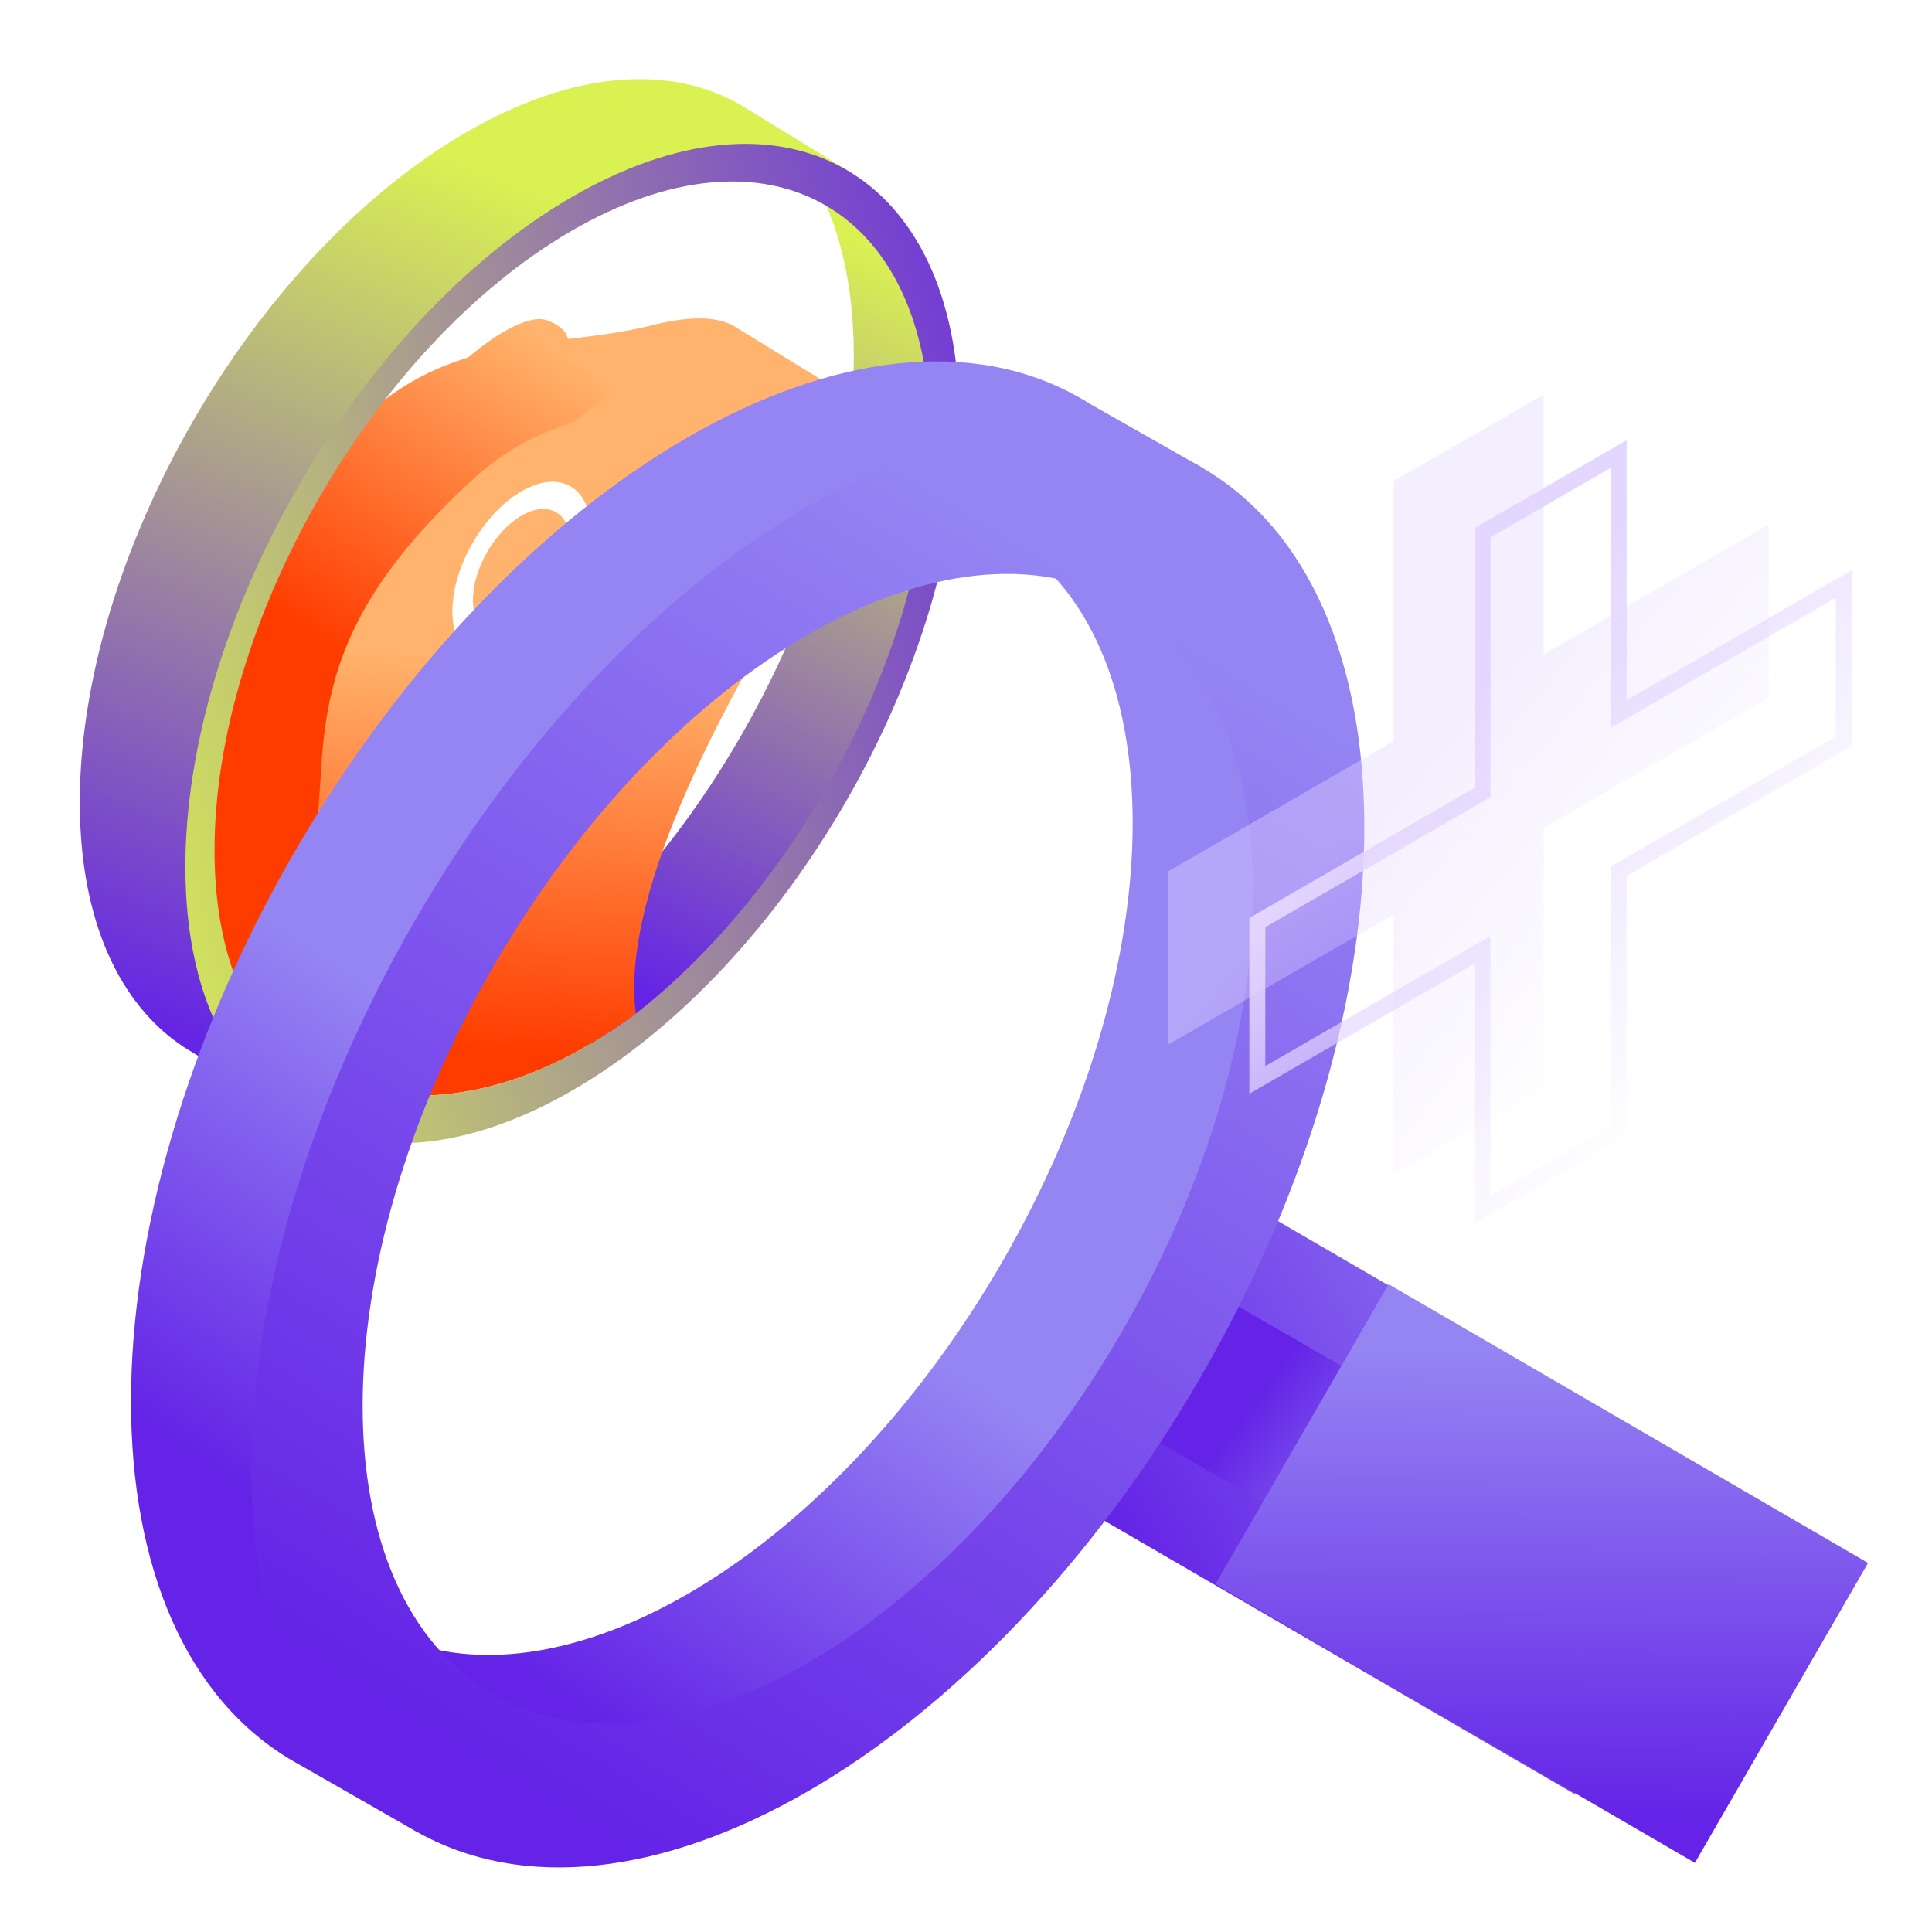
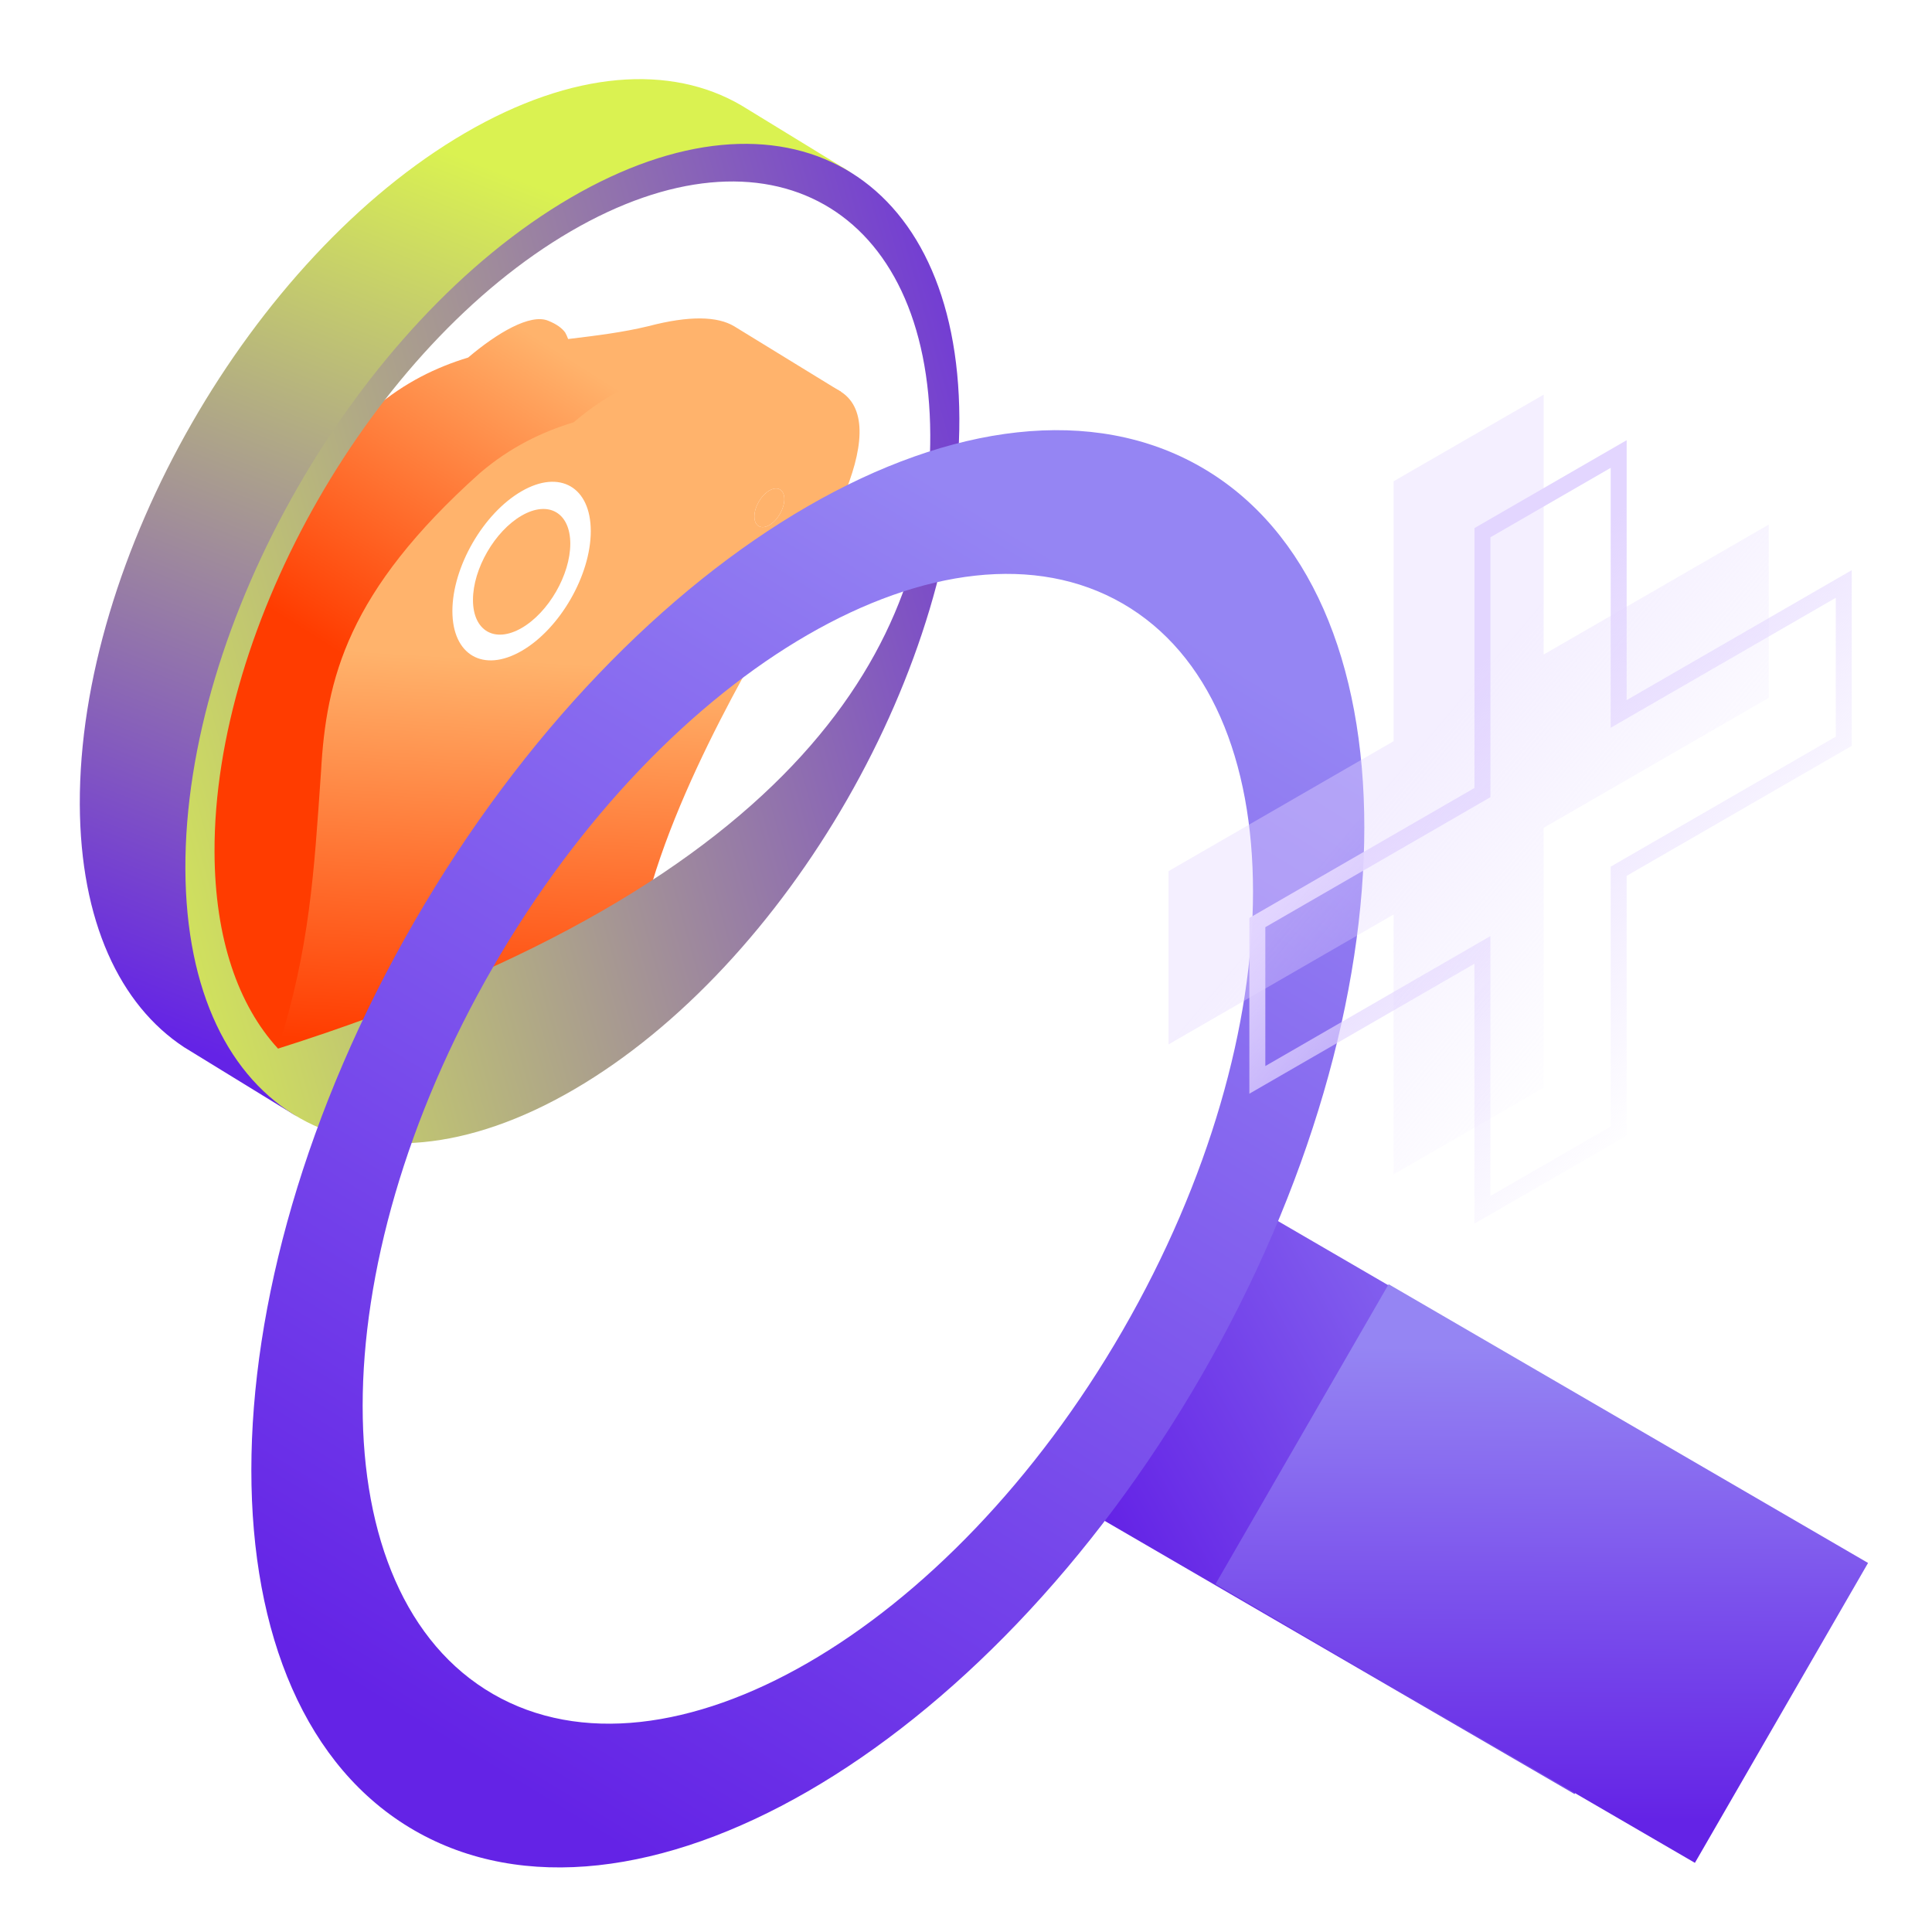
<svg xmlns="http://www.w3.org/2000/svg" width="121" height="121" viewBox="0 0 121 121" fill="none">
  <path opacity="0.1" d="M76.871 3.903L23.698 34.6M108.994 41.971L21.427 92.524M33.088 105.214L108.994 61.392M100.194 29.282L12.626 79.835M100.193 92.524L50.574 63.879M33.087 16.592L99.027 54.66M88.531 105.214L16.932 63.879M21.426 29.282L108.993 79.835M56.529 111.102L103.999 83.697M53.761 104.562L7.516 77.864M84.693 26.963L113.107 43.367M76.871 23.324L19.446 56.476" stroke="white" />
  <path d="M35.658 21.224C37.338 21.02 38.999 20.818 40.6 20.43C43.2 19.748 44.935 19.814 45.975 20.43L52.688 24.548L46.761 25.563L40.131 27.981C30.754 27.779 27.531 34.371 27.091 37.693L19.116 67.103L10.801 61.621C12.798 55.285 13.054 50.602 13.494 44.264C13.818 38.444 15.151 32.999 23.45 25.569C25.349 23.949 27.319 23.003 29.321 22.392C31.13 20.855 33.221 19.616 34.339 20.09C34.859 20.298 35.2 20.552 35.398 20.826C35.465 20.948 35.528 21.083 35.582 21.233L35.658 21.224Z" fill="url(#paint0_linear_20212_329313)" />
-   <path d="M56.258 42.028C59.043 35.439 58.611 23.498 58.434 20.826C58.31 18.941 55.508 14.384 53.632 11.606L50.702 10.853C52.455 13.691 53.454 17.494 53.473 22.134C53.519 34.486 46.597 49.019 36.963 58.324L36.963 66.088C44.01 63.23 53.473 48.616 56.258 42.028Z" fill="url(#paint1_linear_20212_329313)" />
  <path d="M4.998 50.372C4.94 34.95 15.74 16.131 29.129 8.328C35.891 4.39 42.018 4.018 46.434 6.603L53.259 10.78L50.702 10.853C37.872 3.588 15.168 28.009 12.749 48.765C11.328 60.961 16.051 67.949 18.59 69.919L11.53 65.587C7.504 62.939 5.028 57.698 4.998 50.372Z" fill="url(#paint2_linear_20212_329313)" />
  <path fill-rule="evenodd" clip-rule="evenodd" d="M39.822 63.484C38.885 56.448 44.612 45.724 47.844 40.065C48.575 38.782 49.711 36.939 50.766 35.071C54.958 28.126 55.793 22.233 47.211 24.483C45.611 24.871 43.949 25.073 42.269 25.277L42.193 25.286C42.139 25.136 42.077 25.001 42.009 24.879C41.812 24.605 41.471 24.351 40.95 24.143C39.833 23.669 37.741 24.908 35.932 26.445C33.93 27.056 31.96 28.002 30.061 29.622C21.762 37.052 20.429 42.496 20.106 48.317C19.666 54.655 19.41 59.338 17.412 65.674C20.342 68.319 28.926 71.583 39.822 63.484ZM28.333 38.27C28.333 41.032 30.276 42.149 32.669 40.767C35.061 39.386 37 36.028 37 33.265C37 30.503 35.061 29.383 32.669 30.765C30.272 32.148 28.333 35.507 28.333 38.27ZM40.227 43.048C38.818 43.81 37.408 44.302 36.169 44.095L36.125 44.183C37.125 44.911 38.696 44.605 40.187 43.906C41.699 43.193 43.194 42.003 44.626 40.752C46.062 39.492 47.453 38.093 48.786 36.597C50.106 35.084 51.403 33.485 52.494 31.71L52.458 31.679L52.449 31.668C52.364 31.801 52.274 31.93 52.18 32.062C51.753 32.645 51.318 33.218 50.873 33.786C50.871 33.789 50.869 33.792 50.867 33.795C50.864 33.797 50.862 33.8 50.86 33.804C50.146 34.677 49.397 35.504 48.643 36.297C47.301 37.714 45.909 39.02 44.495 40.174C43.077 41.324 41.641 42.273 40.227 43.048ZM48.181 30.723C47.664 31.026 47.247 31.749 47.247 32.35C47.247 32.951 47.673 33.187 48.19 32.884C48.706 32.586 49.123 31.852 49.123 31.256C49.119 30.663 48.701 30.422 48.181 30.723Z" fill="url(#paint3_linear_20212_329313)" />
  <path fill-rule="evenodd" clip-rule="evenodd" d="M36.125 44.183L36.169 44.095C37.408 44.302 38.818 43.81 40.227 43.048C41.641 42.273 43.077 41.324 44.495 40.174C45.909 39.02 47.301 37.714 48.643 36.297C49.397 35.504 50.146 34.677 50.86 33.804C50.862 33.8 50.864 33.797 50.867 33.795C50.869 33.792 50.871 33.789 50.873 33.786C51.318 33.218 51.753 32.645 52.18 32.062C52.274 31.93 52.364 31.801 52.449 31.668L52.458 31.679L52.494 31.71C51.403 33.485 50.106 35.084 48.786 36.597C47.453 38.093 46.062 39.492 44.626 40.752C43.194 42.003 41.699 43.193 40.187 43.906C38.696 44.605 37.125 44.911 36.125 44.183ZM47.247 32.35C47.247 31.749 47.664 31.026 48.181 30.723C48.701 30.422 49.119 30.663 49.123 31.256C49.123 31.852 48.706 32.586 48.19 32.884C47.673 33.187 47.247 32.951 47.247 32.35Z" fill="url(#paint4_linear_20212_329313)" />
  <path d="M35.717 34.053C35.717 35.996 34.353 38.359 32.67 39.331C30.987 40.303 29.622 39.515 29.622 37.572C29.622 35.628 30.987 33.265 32.67 32.293C34.353 31.321 35.718 32.109 35.717 34.053Z" fill="url(#paint5_linear_20212_329313)" />
-   <path fill-rule="evenodd" clip-rule="evenodd" d="M11.61 54.425C11.552 39.003 22.351 20.184 35.74 12.381C49.124 4.586 60.022 10.763 60.084 26.187C60.142 41.609 49.338 60.431 35.954 68.231C22.569 76.027 11.672 69.844 11.61 54.425ZM13.436 53.36C13.454 58.781 14.922 62.961 17.413 65.674C20.343 68.319 28.927 71.583 39.823 63.484C50.344 55.237 58.306 39.989 58.262 27.25C58.204 12.989 48.128 7.275 35.749 14.485C23.37 21.695 13.383 39.102 13.436 53.36Z" fill="url(#paint6_linear_20212_329313)" />
+   <path fill-rule="evenodd" clip-rule="evenodd" d="M11.61 54.425C11.552 39.003 22.351 20.184 35.74 12.381C49.124 4.586 60.022 10.763 60.084 26.187C60.142 41.609 49.338 60.431 35.954 68.231C22.569 76.027 11.672 69.844 11.61 54.425ZM13.436 53.36C13.454 58.781 14.922 62.961 17.413 65.674C50.344 55.237 58.306 39.989 58.262 27.25C58.204 12.989 48.128 7.275 35.749 14.485C23.37 21.695 13.383 39.102 13.436 53.36Z" fill="url(#paint6_linear_20212_329313)" />
  <path d="M68.588 94.905L79.432 76.123L109.458 93.581L98.614 112.363L68.588 94.905Z" fill="url(#paint7_linear_20212_329313)" />
-   <path d="M71.197 89.535L76.126 80.998L84.012 85.55L79.083 94.088L71.197 89.535Z" fill="url(#paint8_linear_20212_329313)" />
  <path d="M76.125 99.212L86.969 80.43L116.995 97.887L106.151 116.669L76.125 99.212Z" fill="url(#paint9_linear_20212_329313)" />
-   <path fill-rule="evenodd" clip-rule="evenodd" d="M67.702 24.955C54.092 17.097 32.025 29.839 18.414 53.414C4.803 76.989 4.802 102.47 18.412 110.328C18.514 110.387 18.615 110.444 18.718 110.5L26.074 114.707L27.049 112.645C30.576 114.436 40.701 116.125 52.991 108.549C68.353 99.079 80.98 65.408 82.874 56.259C84.389 48.941 77.693 36.698 74.156 31.492L75.27 29.275L68.301 25.317C68.105 25.193 67.905 25.072 67.702 24.955ZM62.772 79.024C73.661 60.164 73.662 39.779 62.773 33.492C60.59 32.232 58.135 31.634 55.516 31.636C45.711 37.001 25.548 52.487 23.341 71.511C21.134 90.535 22.422 99.624 23.341 101.791C34.229 108.077 51.883 97.884 62.772 79.024Z" fill="url(#paint10_linear_20212_329313)" />
  <path fill-rule="evenodd" clip-rule="evenodd" d="M70.309 83.33C81.198 64.47 81.199 44.085 70.311 37.799C59.422 31.513 41.769 41.706 30.88 60.566C19.991 79.426 19.99 99.811 30.878 106.097C41.766 112.384 59.42 102.191 70.309 83.33ZM75.238 86.176C88.849 62.601 88.85 37.119 75.24 29.262C61.629 21.404 39.562 34.145 25.951 57.72C12.34 81.296 12.339 106.777 25.949 114.635C39.559 122.493 61.627 109.751 75.238 86.176Z" fill="url(#paint11_linear_20212_329313)" />
  <g filter="url(#filter0_b_20212_329313)">
    <path d="M96.679 24.716L87.281 30.142L87.28 46.421L73.183 54.56L73.183 65.412L87.28 57.273L87.279 73.551L96.678 68.125L96.678 51.846L110.775 43.707L110.776 32.855L96.678 40.994L96.679 24.716Z" fill="url(#paint12_linear_20212_329313)" fill-opacity="0.4" />
  </g>
  <path d="M92.411 49.89L92.844 49.64L92.844 49.14L92.845 33.361L101.377 28.435L101.376 44.214L101.376 44.714L101.809 44.464L115.474 36.574L115.473 46.426L101.809 54.316L101.376 54.566L101.376 55.066L101.376 70.844L92.843 75.771L92.844 59.992L92.844 59.492L92.411 59.742L78.747 67.632L78.747 57.78L92.411 49.89Z" stroke="url(#paint13_linear_20212_329313)" />
  <defs>
    <filter id="filter0_b_20212_329313" x="63.184" y="14.716" width="57.592" height="68.836" filterUnits="userSpaceOnUse" color-interpolation-filters="sRGB">
      <feFlood flood-opacity="0" result="BackgroundImageFix" />
      <feGaussianBlur in="BackgroundImageFix" stdDeviation="5" />
      <feComposite in2="SourceAlpha" operator="in" result="effect1_backgroundBlur_20212_329313" />
      <feBlend mode="normal" in="SourceGraphic" in2="effect1_backgroundBlur_20212_329313" result="shape" />
    </filter>
    <linearGradient id="paint0_linear_20212_329313" x1="31.744" y1="19.943" x2="19.269" y2="39.639" gradientUnits="userSpaceOnUse">
      <stop stop-color="#FFB36C" />
      <stop offset="1" stop-color="#FF3C00" />
    </linearGradient>
    <linearGradient id="paint1_linear_20212_329313" x1="35.401" y1="60.123" x2="56.489" y2="16.102" gradientUnits="userSpaceOnUse">
      <stop stop-color="#6423E6" />
      <stop offset="1" stop-color="#DAF251" />
    </linearGradient>
    <linearGradient id="paint2_linear_20212_329313" x1="4.998" y1="62.759" x2="26.175" y2="8.721" gradientUnits="userSpaceOnUse">
      <stop stop-color="#6423E6" />
      <stop offset="1" stop-color="#DAF251" />
    </linearGradient>
    <linearGradient id="paint3_linear_20212_329313" x1="33.458" y1="41.405" x2="31.97" y2="65.849" gradientUnits="userSpaceOnUse">
      <stop stop-color="#FFB36C" />
      <stop offset="1" stop-color="#FF3C00" />
    </linearGradient>
    <linearGradient id="paint4_linear_20212_329313" x1="33.458" y1="41.405" x2="31.97" y2="65.849" gradientUnits="userSpaceOnUse">
      <stop stop-color="#FFB36C" />
      <stop offset="1" stop-color="#FF3C00" />
    </linearGradient>
    <linearGradient id="paint5_linear_20212_329313" x1="33.458" y1="41.405" x2="31.97" y2="65.849" gradientUnits="userSpaceOnUse">
      <stop stop-color="#FFB36C" />
      <stop offset="1" stop-color="#FF3C00" />
    </linearGradient>
    <linearGradient id="paint6_linear_20212_329313" x1="67.891" y1="16.112" x2="-0.975" y2="35.454" gradientUnits="userSpaceOnUse">
      <stop stop-color="#6423E6" />
      <stop offset="1" stop-color="#DAF251" />
    </linearGradient>
    <linearGradient id="paint7_linear_20212_329313" x1="69.942" y1="96.403" x2="102.424" y2="78.174" gradientUnits="userSpaceOnUse">
      <stop stop-color="#6423E6" />
      <stop offset="1" stop-color="#9585F3" />
    </linearGradient>
    <linearGradient id="paint8_linear_20212_329313" x1="77.605" y1="88.84" x2="88.655" y2="97.081" gradientUnits="userSpaceOnUse">
      <stop stop-color="#6423E6" />
      <stop offset="1" stop-color="#9585F3" />
    </linearGradient>
    <linearGradient id="paint9_linear_20212_329313" x1="102.259" y1="114.012" x2="102.482" y2="84.411" gradientUnits="userSpaceOnUse">
      <stop stop-color="#6423E6" />
      <stop offset="1" stop-color="#9585F3" />
    </linearGradient>
    <linearGradient id="paint10_linear_20212_329313" x1="8.205" y1="88.861" x2="25.159" y2="63.033" gradientUnits="userSpaceOnUse">
      <stop stop-color="#6423E6" />
      <stop offset="1" stop-color="#9585F3" />
    </linearGradient>
    <linearGradient id="paint11_linear_20212_329313" x1="45.788" y1="120.114" x2="89.216" y2="48.839" gradientUnits="userSpaceOnUse">
      <stop stop-color="#6423E6" />
      <stop offset="1" stop-color="#9585F3" />
    </linearGradient>
    <linearGradient id="paint12_linear_20212_329313" x1="77.721" y1="60.029" x2="94.678" y2="74.354" gradientUnits="userSpaceOnUse">
      <stop stop-color="#E3D6FF" />
      <stop offset="1" stop-color="#E3D6FF" stop-opacity="0" />
    </linearGradient>
    <linearGradient id="paint13_linear_20212_329313" x1="88.912" y1="45.703" x2="109.274" y2="64.263" gradientUnits="userSpaceOnUse">
      <stop stop-color="#E3D6FF" />
      <stop offset="1" stop-color="#E3D6FF" stop-opacity="0" />
    </linearGradient>
  </defs>
</svg>